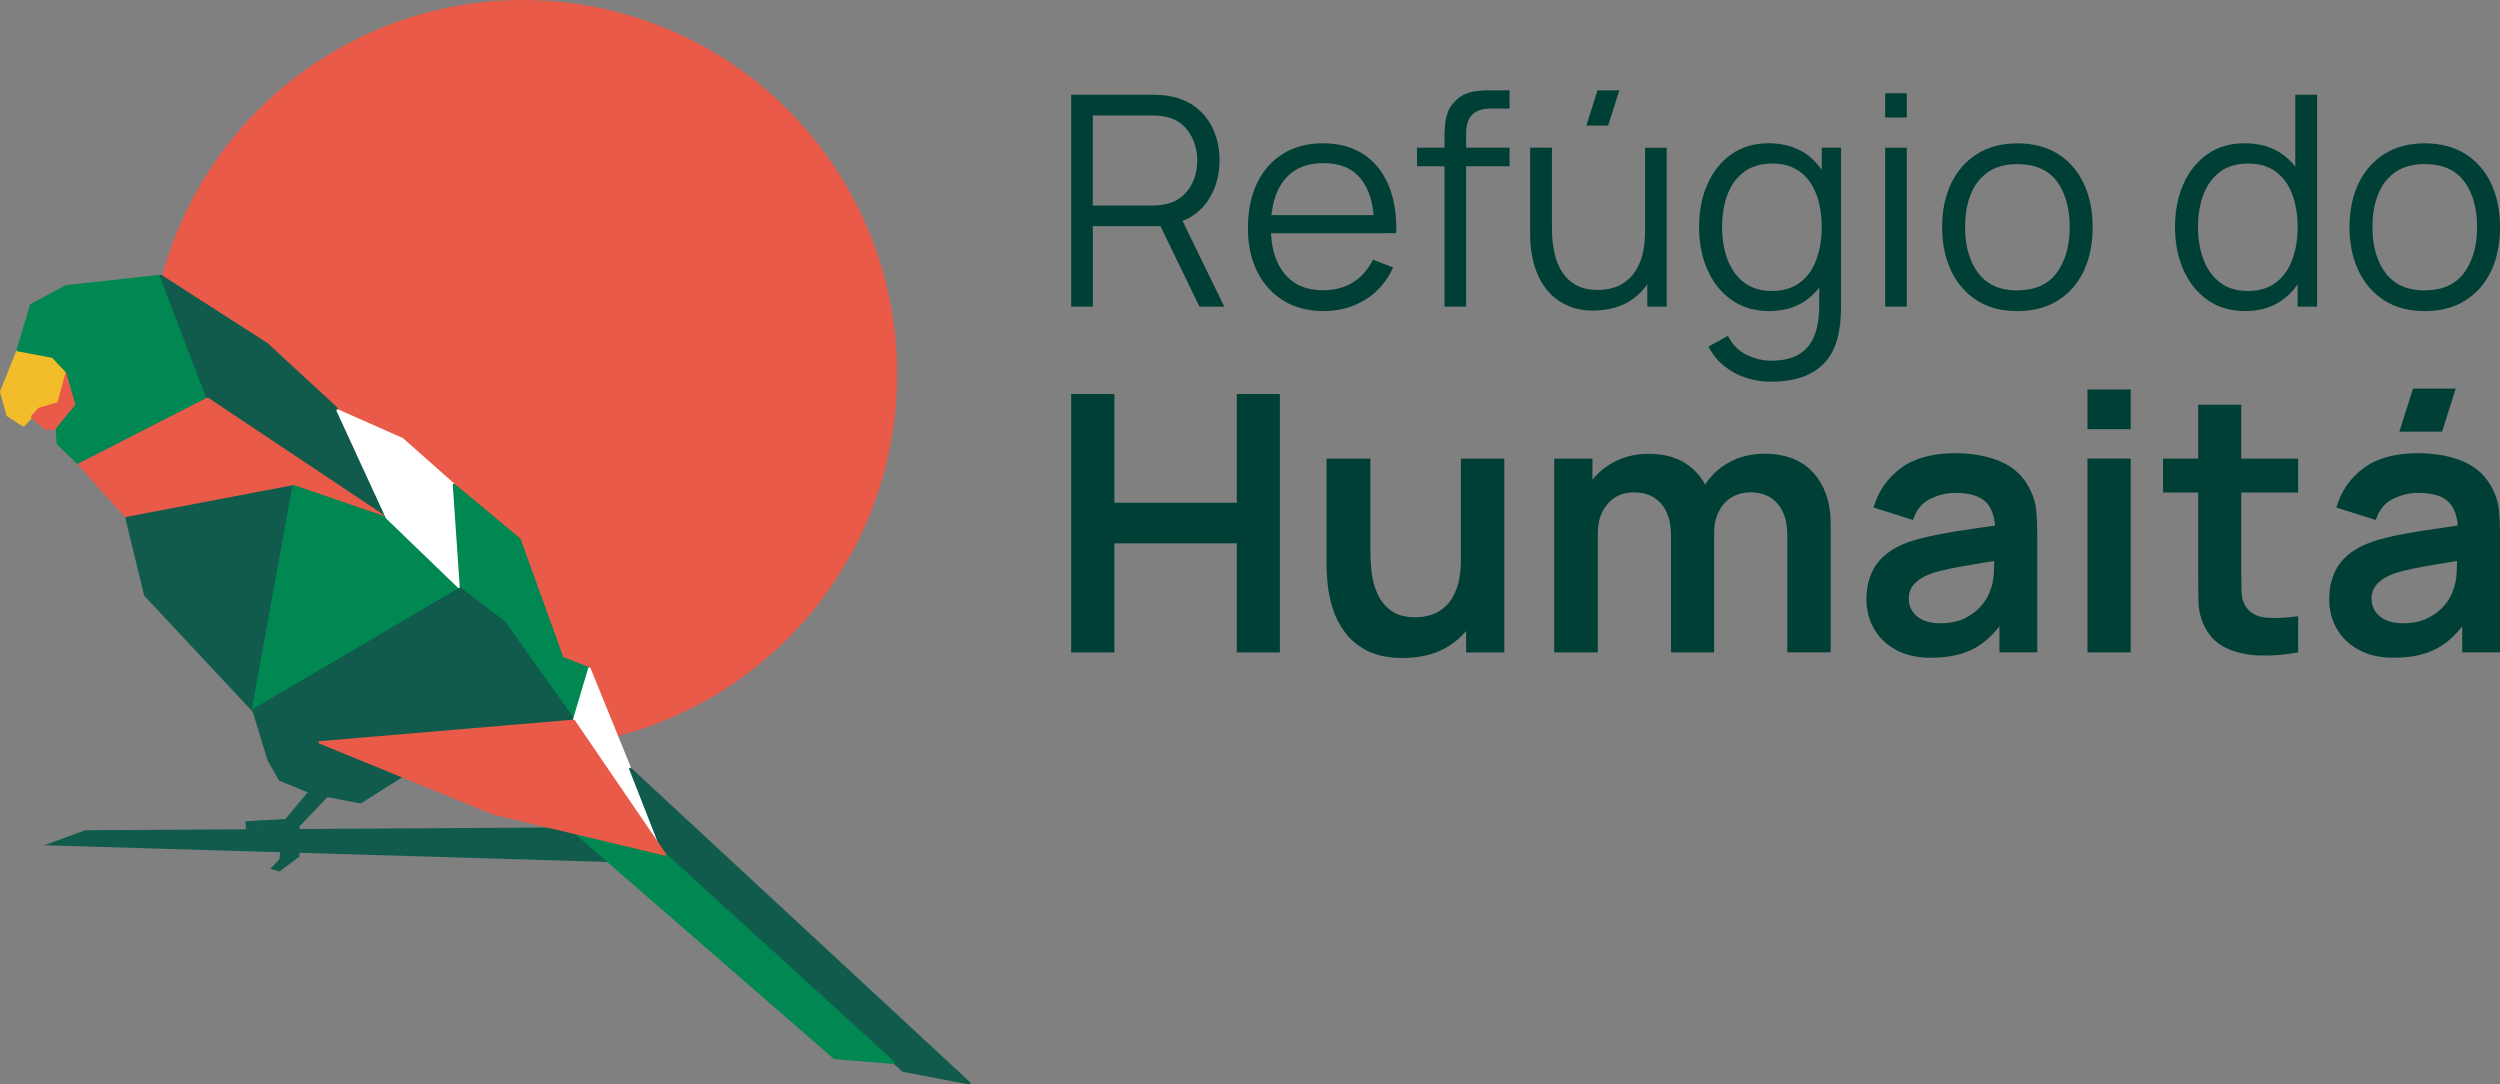
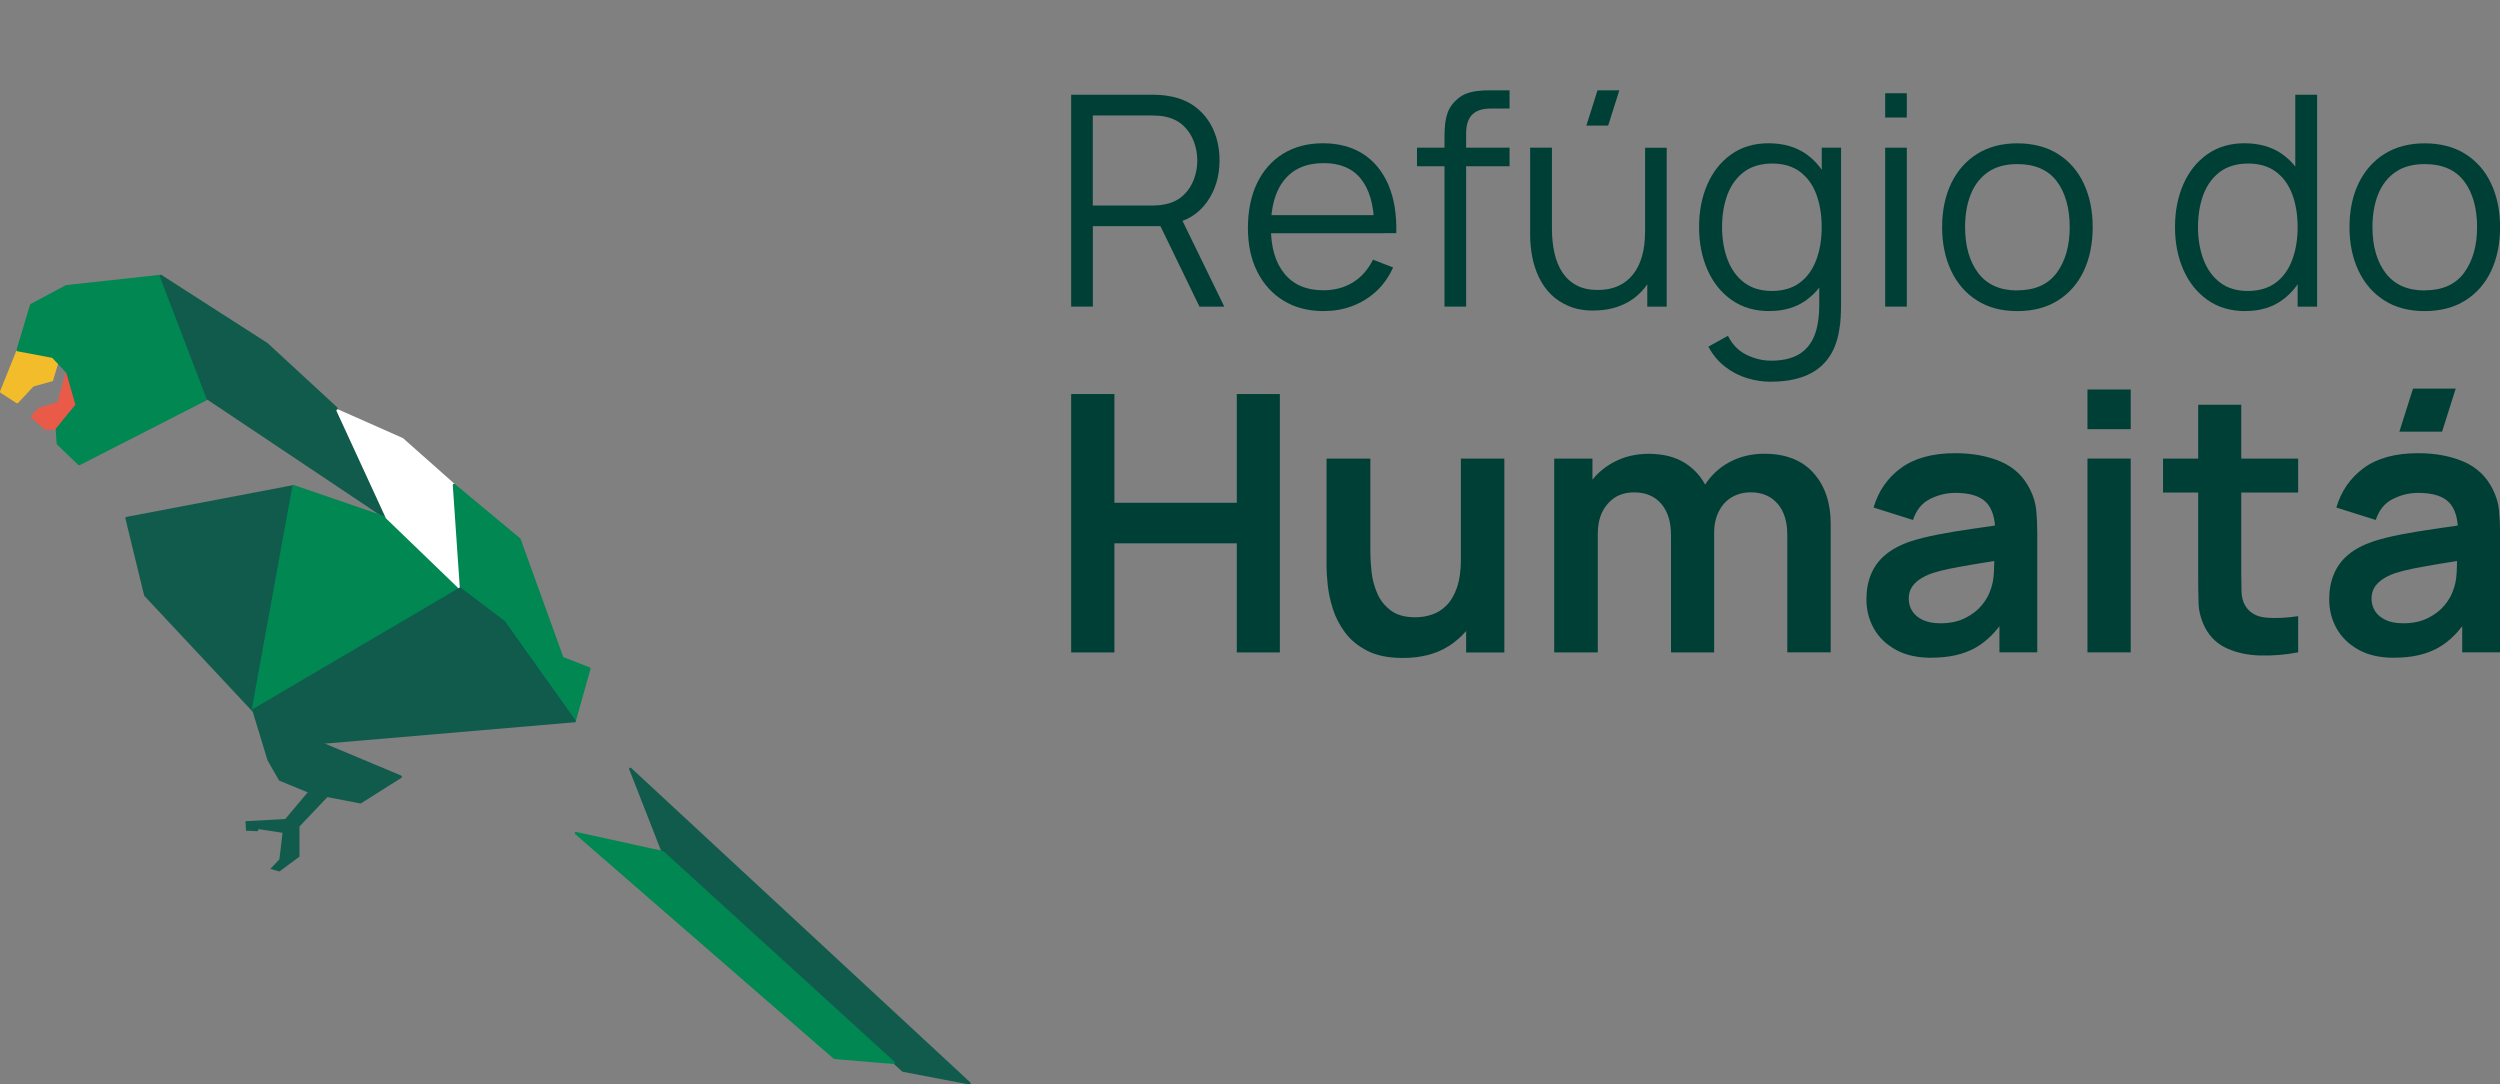
<svg xmlns="http://www.w3.org/2000/svg" id="Camada_2" viewBox="0 0 406.94 176.53">
  <rect x="0" y="0" width="406.94" height="176.53" fill="#808080" stroke="none" />
  <defs>
    <style>.cls-1{fill:#003f35;}.cls-2{fill:#008752;}.cls-3{fill:#f3bc2a;}.cls-4{fill:#ea5a49;}.cls-5{fill:#fff;}.cls-6{fill:#105b4c;}</style>
  </defs>
  <g id="Camada_1-2">
    <g>
      <g>
-         <circle class="cls-4" cx="85.14" cy="60.9" r="60.9" />
        <g>
-           <polyline class="cls-6" points="13.87 135.14 89.55 134.7 94.03 135.74 99.12 140.31 7.18 137.59" />
          <polygon class="cls-6" points="50.13 128.92 46.43 133.32 39.96 133.67 40.04 135.22 41.94 135.3 42.11 134.96 45.99 135.56 45.48 139.87 44.01 141.43 45.48 141.86 48.75 139.44 48.75 134.53 53.5 129.53 50.13 128.92" />
-           <path class="cls-3" d="m11.13,60.53l-2.33-2.54s-.07-.05-.11-.06l-5.73-1.12c-.1-.02-.19.03-.23.12L.01,63.69s-.02.09,0,.13l1.03,3.79s.04.09.08.12l2.59,1.68s.07.03.11.03c.05,0,.11-.02.15-.06l2.51-2.68,3.05-.85c.07-.02.12-.07.14-.14l1.51-5c.02-.07,0-.14-.04-.19Z" />
+           <path class="cls-3" d="m11.13,60.53l-2.33-2.54s-.07-.05-.11-.06l-5.73-1.12c-.1-.02-.19.03-.23.12L.01,63.69s-.02.09,0,.13s.04.09.08.12l2.59,1.68s.07.03.11.03c.05,0,.11-.02.15-.06l2.51-2.68,3.05-.85c.07-.02.12-.07.14-.14l1.51-5c.02-.07,0-.14-.04-.19Z" />
          <path class="cls-4" d="m12.73,65.87l-1.64-5.39c-.03-.08-.1-.14-.19-.14h0c-.09,0-.17.06-.19.15l-1.35,4.98-3.08.92s-.07.03-.09.06l-1.12,1.25s-.05.09-.05.15c0,.05.03.1.07.14l2.16,1.9s.08.05.13.05l1.98.04h0c.06,0,.12-.03.15-.07l3.19-3.84c.04-.05.06-.12.04-.19Z" />
          <path class="cls-2" d="m26.39,44.85c-.03-.09-.12-.14-.21-.13l-15.39,1.68s-.05.01-.07.02l-5.73,3.06s-.08.07-.1.12l-2.2,7.33c-.02.05,0,.11.02.16s.08.08.13.09l5.67,1.07,2.29,2.46,1.47,5.16-3.17,3.89s-.05.09-.04.14l.17,2.33s.03.1.06.13l3.45,3.32s.09.06.14.06c.03,0,.06,0,.09-.02l20.91-10.69c.09-.05.13-.16.1-.25l-7.59-19.92Z" />
          <path class="cls-6" d="m63.3,84.34l-8.41-18.02s-.03-.05-.05-.06l-11.28-10.41-17.25-11.08c-.07-.05-.17-.04-.24.01s-.09.15-.06.23l7.63,19.92s.04.07.08.1l29.28,19.58s.07.03.11.03c.05,0,.09-.02.13-.05.07-.06.09-.16.05-.24Z" />
-           <path class="cls-4" d="m63.1,84.23l-29.21-19.49c-.06-.04-.14-.05-.2-.01l-20.87,10.69c-.06.03-.09.08-.11.14-.01.06,0,.12.05.17l7.76,8.68c.05.05.12.08.19.06l27.08-5.11,15.13,5.21s.04.01.07.01c.07,0,.15-.04.18-.11.05-.09.02-.2-.07-.26Z" />
          <path class="cls-6" d="m47.89,79.02s-.11-.07-.18-.05l-27.14,5.17c-.05,0-.1.04-.13.09-.03.05-.04.1-.03.16l3.05,12.53s.02.06.05.09l17.48,18.69s.09.06.15.06c.02,0,.04,0,.06,0,.07-.02.13-.08.14-.16l6.61-36.39c.01-.07,0-.13-.06-.18Z" />
          <path class="cls-2" d="m75.08,95.86l-11.83-11.59s-.05-.04-.08-.05l-15.31-5.26c-.06-.02-.12-.01-.17.02-.05.03-.09.08-.1.14l-6.61,36.34c-.01.08.02.16.08.2.03.02.07.04.12.04.03,0,.07,0,.1-.03l33.75-19.49c.05-.03.09-.09.1-.15s-.01-.12-.06-.17Z" />
          <path class="cls-5" d="m74.05,78.89c0-.05-.03-.1-.07-.14l-8.37-7.42s-.03-.03-.05-.03l-10.52-4.66c-.08-.03-.17-.02-.22.04-.06.06-.07.15-.04.23l8.02,17.42s.03.04.04.06l12.07,11.64s.09.06.14.06c.03,0,.06,0,.09-.02.08-.04.12-.11.12-.2l-1.21-16.99Z" />
          <path class="cls-2" d="m96,108.64l-4.31-1.69-6.95-19.23s-.03-.06-.06-.09l-10.65-8.85c-.06-.05-.15-.06-.22-.02-.07.04-.11.11-.11.19l1.16,16.96c0,.06.03.11.08.15l7.13,5.33,11.28,16.1c.04.05.1.09.17.09.01,0,.02,0,.03,0,.08-.01.14-.07.16-.14l2.41-8.54c.03-.1-.02-.2-.12-.24Z" />
          <path class="cls-6" d="m93.68,117.25l-11.5-16.14s-.03-.03-.04-.04l-7.13-5.4c-.06-.05-.15-.06-.22-.01l-33.69,19.79c-.06.04-.1.11-.1.18,0,.07.05.14.11.17l10.92,5.29s.06.02.09.02c0,0,.01,0,.02,0l41.4-3.54c.07,0,.14-.05.17-.12.03-.07.02-.14-.02-.2Z" />
-           <path class="cls-5" d="m108.42,138.99l-12.3-30.24c-.03-.08-.1-.12-.2-.13-.09,0-.16.06-.18.14l-2.53,8.51c-.02.06,0,.12.03.17l14.83,21.73c.04.06.1.09.17.09.03,0,.06,0,.1-.02.09-.05.13-.16.09-.25Z" />
          <path class="cls-6" d="m157.93,176.18l-55.19-51.17c-.07-.06-.17-.07-.25-.02-.08.05-.11.15-.07.24l5.4,13.8s.03.06.05.08l38.98,35.3s.06.04.1.05l10.81,2.07s.03,0,.04,0c.07,0,.14-.04.18-.11.04-.08.02-.18-.04-.24Z" />
          <path class="cls-2" d="m145.62,172.84l-37.6-34.27s-.06-.04-.09-.05l-14.14-3.1c-.09-.02-.18.02-.22.11-.04.08-.02.18.05.24l42.08,36.57s.07.05.12.05l9.66.8s.01,0,.02,0c.08,0,.15-.05.18-.12.03-.08.01-.17-.05-.23Z" />
          <path class="cls-6" d="m65.3,126.24l-13.44-5.63-10.46-5.06c-.07-.03-.16-.02-.22.03-.06.05-.08.14-.06.21l2.43,7.98,1.84,3.22s.06.07.1.09l5.33,2.2,7.82,1.5s.03,0,.04,0c.04,0,.07-.01.11-.03l6.55-4.14c.06-.04.1-.11.09-.19s-.05-.14-.12-.17Z" />
-           <path class="cls-4" d="m108.4,138.96l-14.83-21.73c-.04-.06-.12-.09-.18-.09l-41.37,3.5c-.09,0-.17.08-.18.17-.01.09.04.18.12.22l28.29,11.57,27.94,6.67s.03,0,.05,0c.06,0,.13-.03.17-.09.05-.07.05-.16,0-.23Z" />
        </g>
      </g>
      <g>
        <g>
          <path class="cls-1" d="m174.36,49.92V15.42h13.32c.34,0,.71.01,1.14.04.42.02.85.08,1.28.15,1.8.27,3.34.9,4.59,1.88,1.25.98,2.2,2.22,2.85,3.7.65,1.49.97,3.13.97,4.93,0,2.6-.69,4.86-2.06,6.78-1.37,1.92-3.34,3.12-5.89,3.62l-1.22.29h-11.45v13.1h-3.52Zm3.52-16.46h9.7c.29,0,.62-.02,1.01-.05.38-.03.76-.09,1.13-.17,1.18-.25,2.15-.74,2.91-1.46.76-.72,1.33-1.57,1.7-2.56.37-.99.56-2.02.56-3.09s-.19-2.1-.56-3.1c-.38-1-.94-1.86-1.7-2.57-.76-.72-1.73-1.21-2.91-1.46-.37-.08-.74-.13-1.13-.16-.38-.02-.72-.04-1.01-.04h-9.7v14.66Zm17.37,16.46l-6.81-14.04,3.38-1.29,7.47,15.33h-4.05Z" />
          <path class="cls-1" d="m215.51,50.64c-2.52,0-4.71-.56-6.55-1.68-1.84-1.12-3.28-2.69-4.3-4.72-1.02-2.03-1.53-4.41-1.53-7.14s.5-5.27,1.51-7.33c1.01-2.06,2.42-3.65,4.25-4.77,1.83-1.12,3.99-1.68,6.48-1.68s4.73.59,6.54,1.76c1.8,1.17,3.17,2.86,4.1,5.04.93,2.19,1.35,4.8,1.27,7.83h-3.59v-1.25c-.06-3.35-.79-5.89-2.17-7.59-1.38-1.71-3.4-2.56-6.05-2.56-2.78,0-4.91.9-6.39,2.71-1.48,1.8-2.21,4.38-2.21,7.71s.74,5.78,2.21,7.58c1.48,1.8,3.57,2.7,6.29,2.7,1.85,0,3.47-.43,4.85-1.28,1.38-.85,2.47-2.09,3.27-3.7l3.28,1.27c-1.02,2.25-2.53,4-4.52,5.23-1.99,1.24-4.24,1.86-6.74,1.86Zm-9.89-12.67v-2.95h19.76v2.95h-19.76Z" />
          <path class="cls-1" d="m230.65,27.06v-3.02h15.07v3.02h-15.07Zm4.48,22.85v-27.79c0-.67.04-1.33.11-1.99.07-.66.22-1.28.44-1.88s.58-1.15,1.06-1.66c.53-.57,1.1-.99,1.72-1.26.62-.26,1.27-.43,1.95-.51.68-.08,1.35-.12,2-.12h3.31v2.97h-3.07c-1.34,0-2.34.33-3,.98-.66.66-1,1.69-1,3.09v28.17h-3.52Z" />
          <path class="cls-1" d="m259.45,50.56c-1.55,0-2.9-.24-4.06-.72-1.16-.48-2.14-1.13-2.95-1.94-.81-.81-1.46-1.75-1.95-2.79-.5-1.04-.86-2.15-1.08-3.33-.22-1.17-.34-2.34-.34-3.51v-14.23h3.55v13.2c0,1.42.14,2.74.41,3.95.27,1.21.7,2.27,1.3,3.17.6.9,1.37,1.6,2.32,2.1.95.5,2.1.74,3.46.74,1.25,0,2.34-.22,3.3-.65.95-.43,1.75-1.05,2.39-1.86.65-.81,1.14-1.79,1.47-2.95.34-1.16.5-2.46.5-3.92l2.49.55c0,2.65-.46,4.88-1.39,6.68-.93,1.8-2.2,3.17-3.83,4.1-1.63.93-3.5,1.39-5.61,1.39Zm2.32-30.11h-3.55l1.82-5.75h3.55l-1.82,5.75Zm6.37,29.47v-6.37h-.36v-19.5h3.52v25.87h-3.16Z" />
          <path class="cls-1" d="m288.05,50.64c-2.41,0-4.47-.6-6.18-1.81-1.71-1.2-3.02-2.84-3.93-4.9-.91-2.06-1.37-4.38-1.37-6.97s.45-4.89,1.35-6.95,2.2-3.69,3.89-4.89c1.69-1.2,3.72-1.8,6.08-1.8s4.47.59,6.13,1.77c1.66,1.18,2.92,2.8,3.77,4.85.86,2.05,1.28,4.39,1.28,7.01s-.42,4.89-1.27,6.96c-.85,2.07-2.09,3.71-3.74,4.91-1.65,1.21-3.66,1.81-6.04,1.81Zm.24,11.5c-1.33,0-2.63-.19-3.92-.59-1.29-.39-2.47-1.01-3.56-1.85-1.09-.84-2-1.93-2.73-3.27l3.19-1.77c.72,1.44,1.73,2.47,3.03,3.1,1.3.63,2.63.95,3.99.95,1.87,0,3.38-.35,4.54-1.04,1.16-.7,2-1.72,2.53-3.08.53-1.36.78-3.05.77-5.08v-6.9h.41v-18.57h3.14v25.51c0,.73-.02,1.44-.06,2.12-.04.68-.11,1.35-.23,2-.3,1.93-.93,3.52-1.88,4.77-.95,1.25-2.19,2.17-3.74,2.78s-3.37.91-5.47.91Zm.12-14.78c1.84,0,3.35-.45,4.55-1.34,1.2-.89,2.09-2.13,2.68-3.7.59-1.57.89-3.36.89-5.35s-.3-3.82-.89-5.38c-.59-1.56-1.48-2.77-2.67-3.65-1.19-.88-2.69-1.32-4.49-1.32s-3.39.45-4.6,1.36c-1.21.91-2.11,2.15-2.7,3.71-.58,1.57-.87,3.32-.87,5.27s.3,3.73.9,5.31c.6,1.57,1.5,2.82,2.69,3.72,1.2.91,2.7,1.37,4.5,1.37Z" />
          <path class="cls-1" d="m306.86,19.13v-3.95h3.52v3.95h-3.52Zm0,30.78v-25.87h3.52v25.87h-3.52Z" />
          <path class="cls-1" d="m328.37,50.64c-2.57,0-4.77-.58-6.59-1.75-1.82-1.16-3.22-2.78-4.19-4.84-.97-2.06-1.46-4.42-1.46-7.09s.5-5.09,1.49-7.14c.99-2.04,2.4-3.64,4.23-4.78,1.83-1.14,4.01-1.71,6.53-1.71s4.79.58,6.62,1.74c1.83,1.16,3.23,2.76,4.19,4.82.96,2.05,1.45,4.41,1.45,7.08s-.49,5.1-1.46,7.15c-.97,2.05-2.38,3.65-4.22,4.8s-4.03,1.72-6.59,1.72Zm0-3.38c2.87,0,5.01-.95,6.42-2.86,1.4-1.91,2.11-4.39,2.11-7.44s-.71-5.62-2.12-7.47c-1.41-1.85-3.55-2.78-6.41-2.78-1.93,0-3.53.44-4.78,1.31-1.25.87-2.19,2.08-2.8,3.62-.62,1.54-.92,3.32-.92,5.33,0,3.11.72,5.61,2.15,7.49,1.44,1.88,3.55,2.82,6.35,2.82Z" />
          <path class="cls-1" d="m365.52,50.64c-2.41,0-4.47-.6-6.18-1.81-1.71-1.2-3.02-2.84-3.93-4.9-.91-2.06-1.37-4.38-1.37-6.97s.45-4.89,1.35-6.95c.9-2.06,2.2-3.69,3.89-4.89,1.69-1.2,3.72-1.8,6.08-1.8s4.47.59,6.13,1.77c1.66,1.18,2.92,2.8,3.77,4.85.86,2.05,1.28,4.39,1.28,7.01s-.42,4.89-1.27,6.96c-.85,2.07-2.09,3.71-3.74,4.91-1.65,1.21-3.66,1.81-6.04,1.81Zm.36-3.28c1.84,0,3.35-.45,4.55-1.34,1.2-.89,2.09-2.13,2.68-3.7s.89-3.36.89-5.35-.3-3.82-.89-5.38-1.48-2.77-2.67-3.65c-1.19-.88-2.69-1.32-4.49-1.32s-3.39.45-4.6,1.36c-1.21.91-2.11,2.15-2.7,3.71-.58,1.57-.87,3.32-.87,5.27s.3,3.73.9,5.31c.6,1.57,1.5,2.82,2.69,3.72,1.2.91,2.7,1.37,4.5,1.37Zm8.12,2.56v-19.48h-.38v-15.02h3.55v34.5h-3.16Z" />
          <path class="cls-1" d="m394.68,50.64c-2.57,0-4.77-.58-6.59-1.75-1.82-1.16-3.22-2.78-4.19-4.84-.97-2.06-1.46-4.42-1.46-7.09s.5-5.09,1.49-7.14c.99-2.04,2.4-3.64,4.23-4.78,1.83-1.14,4.01-1.71,6.53-1.71s4.79.58,6.62,1.74c1.83,1.16,3.23,2.76,4.19,4.82.96,2.05,1.45,4.41,1.45,7.08s-.49,5.1-1.46,7.15c-.97,2.05-2.38,3.65-4.22,4.8s-4.03,1.72-6.59,1.72Zm0-3.38c2.87,0,5.01-.95,6.42-2.86,1.4-1.91,2.11-4.39,2.11-7.44s-.71-5.62-2.12-7.47c-1.41-1.85-3.55-2.78-6.41-2.78-1.93,0-3.53.44-4.78,1.31-1.25.87-2.19,2.08-2.8,3.62-.62,1.54-.92,3.32-.92,5.33,0,3.11.72,5.61,2.15,7.49,1.44,1.88,3.55,2.82,6.35,2.82Z" />
        </g>
        <g>
          <path class="cls-1" d="m174.36,106.2v-42.06h7.04v17.7h19.92v-17.7h7.01v42.06h-7.01v-17.76h-19.92v17.76h-7.04Z" />
          <path class="cls-1" d="m228.34,107.1c-2.34,0-4.27-.39-5.78-1.17-1.52-.78-2.73-1.77-3.62-2.98-.9-1.21-1.56-2.49-1.99-3.86-.43-1.36-.7-2.65-.83-3.87-.13-1.22-.19-2.21-.19-2.96v-17.61h7.13v15.19c0,.97.07,2.07.2,3.29.14,1.22.45,2.38.95,3.51.49,1.12,1.24,2.04,2.22,2.76.98.72,2.31,1.08,3.99,1.08.9,0,1.78-.15,2.66-.44.87-.29,1.67-.79,2.38-1.5.71-.71,1.28-1.69,1.71-2.94.43-1.25.64-2.82.64-4.73l4.18,1.78c0,2.69-.52,5.12-1.56,7.3-1.04,2.18-2.58,3.92-4.6,5.21-2.03,1.29-4.52,1.94-7.48,1.94Zm10.31-.9v-9.79h-.85v-21.76h7.07v31.55h-6.22Z" />
          <path class="cls-1" d="m252.99,106.2v-31.55h6.22v9.79h.87v21.76h-7.1Zm19.01,0v-19.07c0-2.2-.54-3.91-1.6-5.14-1.07-1.23-2.53-1.84-4.38-1.84s-3.23.61-4.31,1.84-1.62,2.82-1.62,4.79l-3.15-2.1c0-2.05.51-3.89,1.52-5.52,1.01-1.64,2.38-2.93,4.1-3.87s3.65-1.42,5.8-1.42c2.36,0,4.33.5,5.92,1.5,1.58,1,2.77,2.37,3.56,4.09.79,1.72,1.18,3.67,1.18,5.83v20.91h-7.01Zm18.93,0v-19.16c0-2.16-.54-3.85-1.6-5.07-1.07-1.22-2.52-1.83-4.35-1.83-1.13,0-2.14.26-3.04.77-.9.52-1.61,1.28-2.13,2.28s-.79,2.19-.79,3.58l-3.12-1.84c-.02-2.18.47-4.1,1.48-5.77,1-1.66,2.36-2.96,4.07-3.9,1.71-.93,3.62-1.4,5.73-1.4,3.48,0,6.16,1.05,8.02,3.14,1.86,2.09,2.79,4.84,2.79,8.25v20.94h-7.04Z" />
          <path class="cls-1" d="m314.38,107.07c-2.28,0-4.21-.43-5.78-1.3-1.58-.87-2.77-2.02-3.58-3.46-.81-1.44-1.21-3.03-1.21-4.76,0-1.52.25-2.89.76-4.1.51-1.22,1.28-2.27,2.34-3.15s2.41-1.61,4.09-2.18c1.27-.41,2.75-.78,4.46-1.11,1.7-.33,3.55-.64,5.55-.92s4.09-.59,6.27-.92l-2.51,1.43c.02-2.18-.47-3.79-1.46-4.82-.99-1.03-2.67-1.55-5.02-1.55-1.42,0-2.8.33-4.12.99-1.32.66-2.25,1.8-2.78,3.42l-6.42-2.02c.78-2.67,2.26-4.81,4.45-6.43,2.19-1.61,5.15-2.42,8.86-2.42,2.8,0,5.27.46,7.4,1.37,2.13.92,3.71,2.41,4.75,4.5.56,1.11.91,2.25,1.02,3.4.11,1.16.17,2.42.17,3.78v19.36h-6.16v-6.83l1.02,1.11c-1.42,2.28-3.08,3.95-4.98,5.01-1.9,1.06-4.27,1.59-7.12,1.59Zm1.4-5.61c1.6,0,2.96-.28,4.09-.85,1.13-.56,2.03-1.26,2.7-2.07.67-.82,1.12-1.59,1.36-2.31.37-.9.58-1.92.63-3.08.05-1.16.07-2.1.07-2.82l2.16.64c-2.12.33-3.94.62-5.46.88s-2.82.49-3.91.71c-1.09.23-2.05.47-2.89.74-.82.29-1.51.63-2.08,1.02-.56.39-1,.84-1.3,1.34-.3.51-.45,1.1-.45,1.78,0,.78.2,1.47.59,2.06.39.59.96,1.07,1.71,1.42.75.35,1.68.53,2.79.53Z" />
          <path class="cls-1" d="m339.79,69.86v-6.46h7.04v6.46h-7.04Zm0,36.33v-31.55h7.04v31.55h-7.04Z" />
          <path class="cls-1" d="m352.09,80.17v-5.52h21.99v5.52h-21.99Zm21.99,26.02c-2.09.39-4.12.56-6.12.51-2-.05-3.78-.42-5.36-1.11-1.58-.69-2.77-1.79-3.59-3.28-.72-1.36-1.1-2.76-1.14-4.18-.04-1.42-.06-3.03-.06-4.82v-27.43h7.01v27.02c0,1.27.02,2.38.04,3.33.03.95.23,1.73.6,2.34.7,1.17,1.82,1.82,3.36,1.96,1.54.14,3.29.06,5.26-.23v5.9Z" />
          <path class="cls-1" d="m389.71,107.07c-2.28,0-4.21-.43-5.78-1.3-1.58-.87-2.77-2.02-3.58-3.46-.81-1.44-1.21-3.03-1.21-4.76,0-1.52.25-2.89.76-4.1.51-1.22,1.28-2.27,2.34-3.15,1.05-.89,2.41-1.61,4.09-2.18,1.27-.41,2.75-.78,4.46-1.11,1.7-.33,3.55-.64,5.55-.92s4.09-.59,6.27-.92l-2.51,1.43c.02-2.18-.47-3.79-1.46-4.82-.99-1.03-2.67-1.55-5.02-1.55-1.42,0-2.8.33-4.12.99-1.32.66-2.25,1.8-2.78,3.42l-6.42-2.02c.78-2.67,2.26-4.81,4.45-6.43,2.19-1.61,5.15-2.42,8.86-2.42,2.8,0,5.27.46,7.4,1.37,2.13.92,3.71,2.41,4.75,4.5.56,1.11.91,2.25,1.02,3.4.11,1.16.17,2.42.17,3.78v19.36h-6.16v-6.83l1.02,1.11c-1.42,2.28-3.08,3.95-4.98,5.01-1.9,1.06-4.27,1.59-7.12,1.59Zm1.4-5.61c1.6,0,2.96-.28,4.09-.85,1.13-.56,2.03-1.26,2.7-2.07.67-.82,1.12-1.59,1.36-2.31.37-.9.58-1.92.63-3.08.05-1.16.07-2.1.07-2.82l2.16.64c-2.12.33-3.94.62-5.46.88s-2.82.49-3.91.71c-1.09.23-2.05.47-2.89.74-.82.29-1.51.63-2.08,1.02-.56.39-1,.84-1.3,1.34-.3.51-.45,1.1-.45,1.78,0,.78.2,1.47.59,2.06.39.59.96,1.07,1.71,1.42.75.35,1.68.53,2.79.53Zm6.4-31.19h-6.95l2.22-7.01h6.95l-2.22,7.01Z" />
        </g>
      </g>
    </g>
  </g>
</svg>